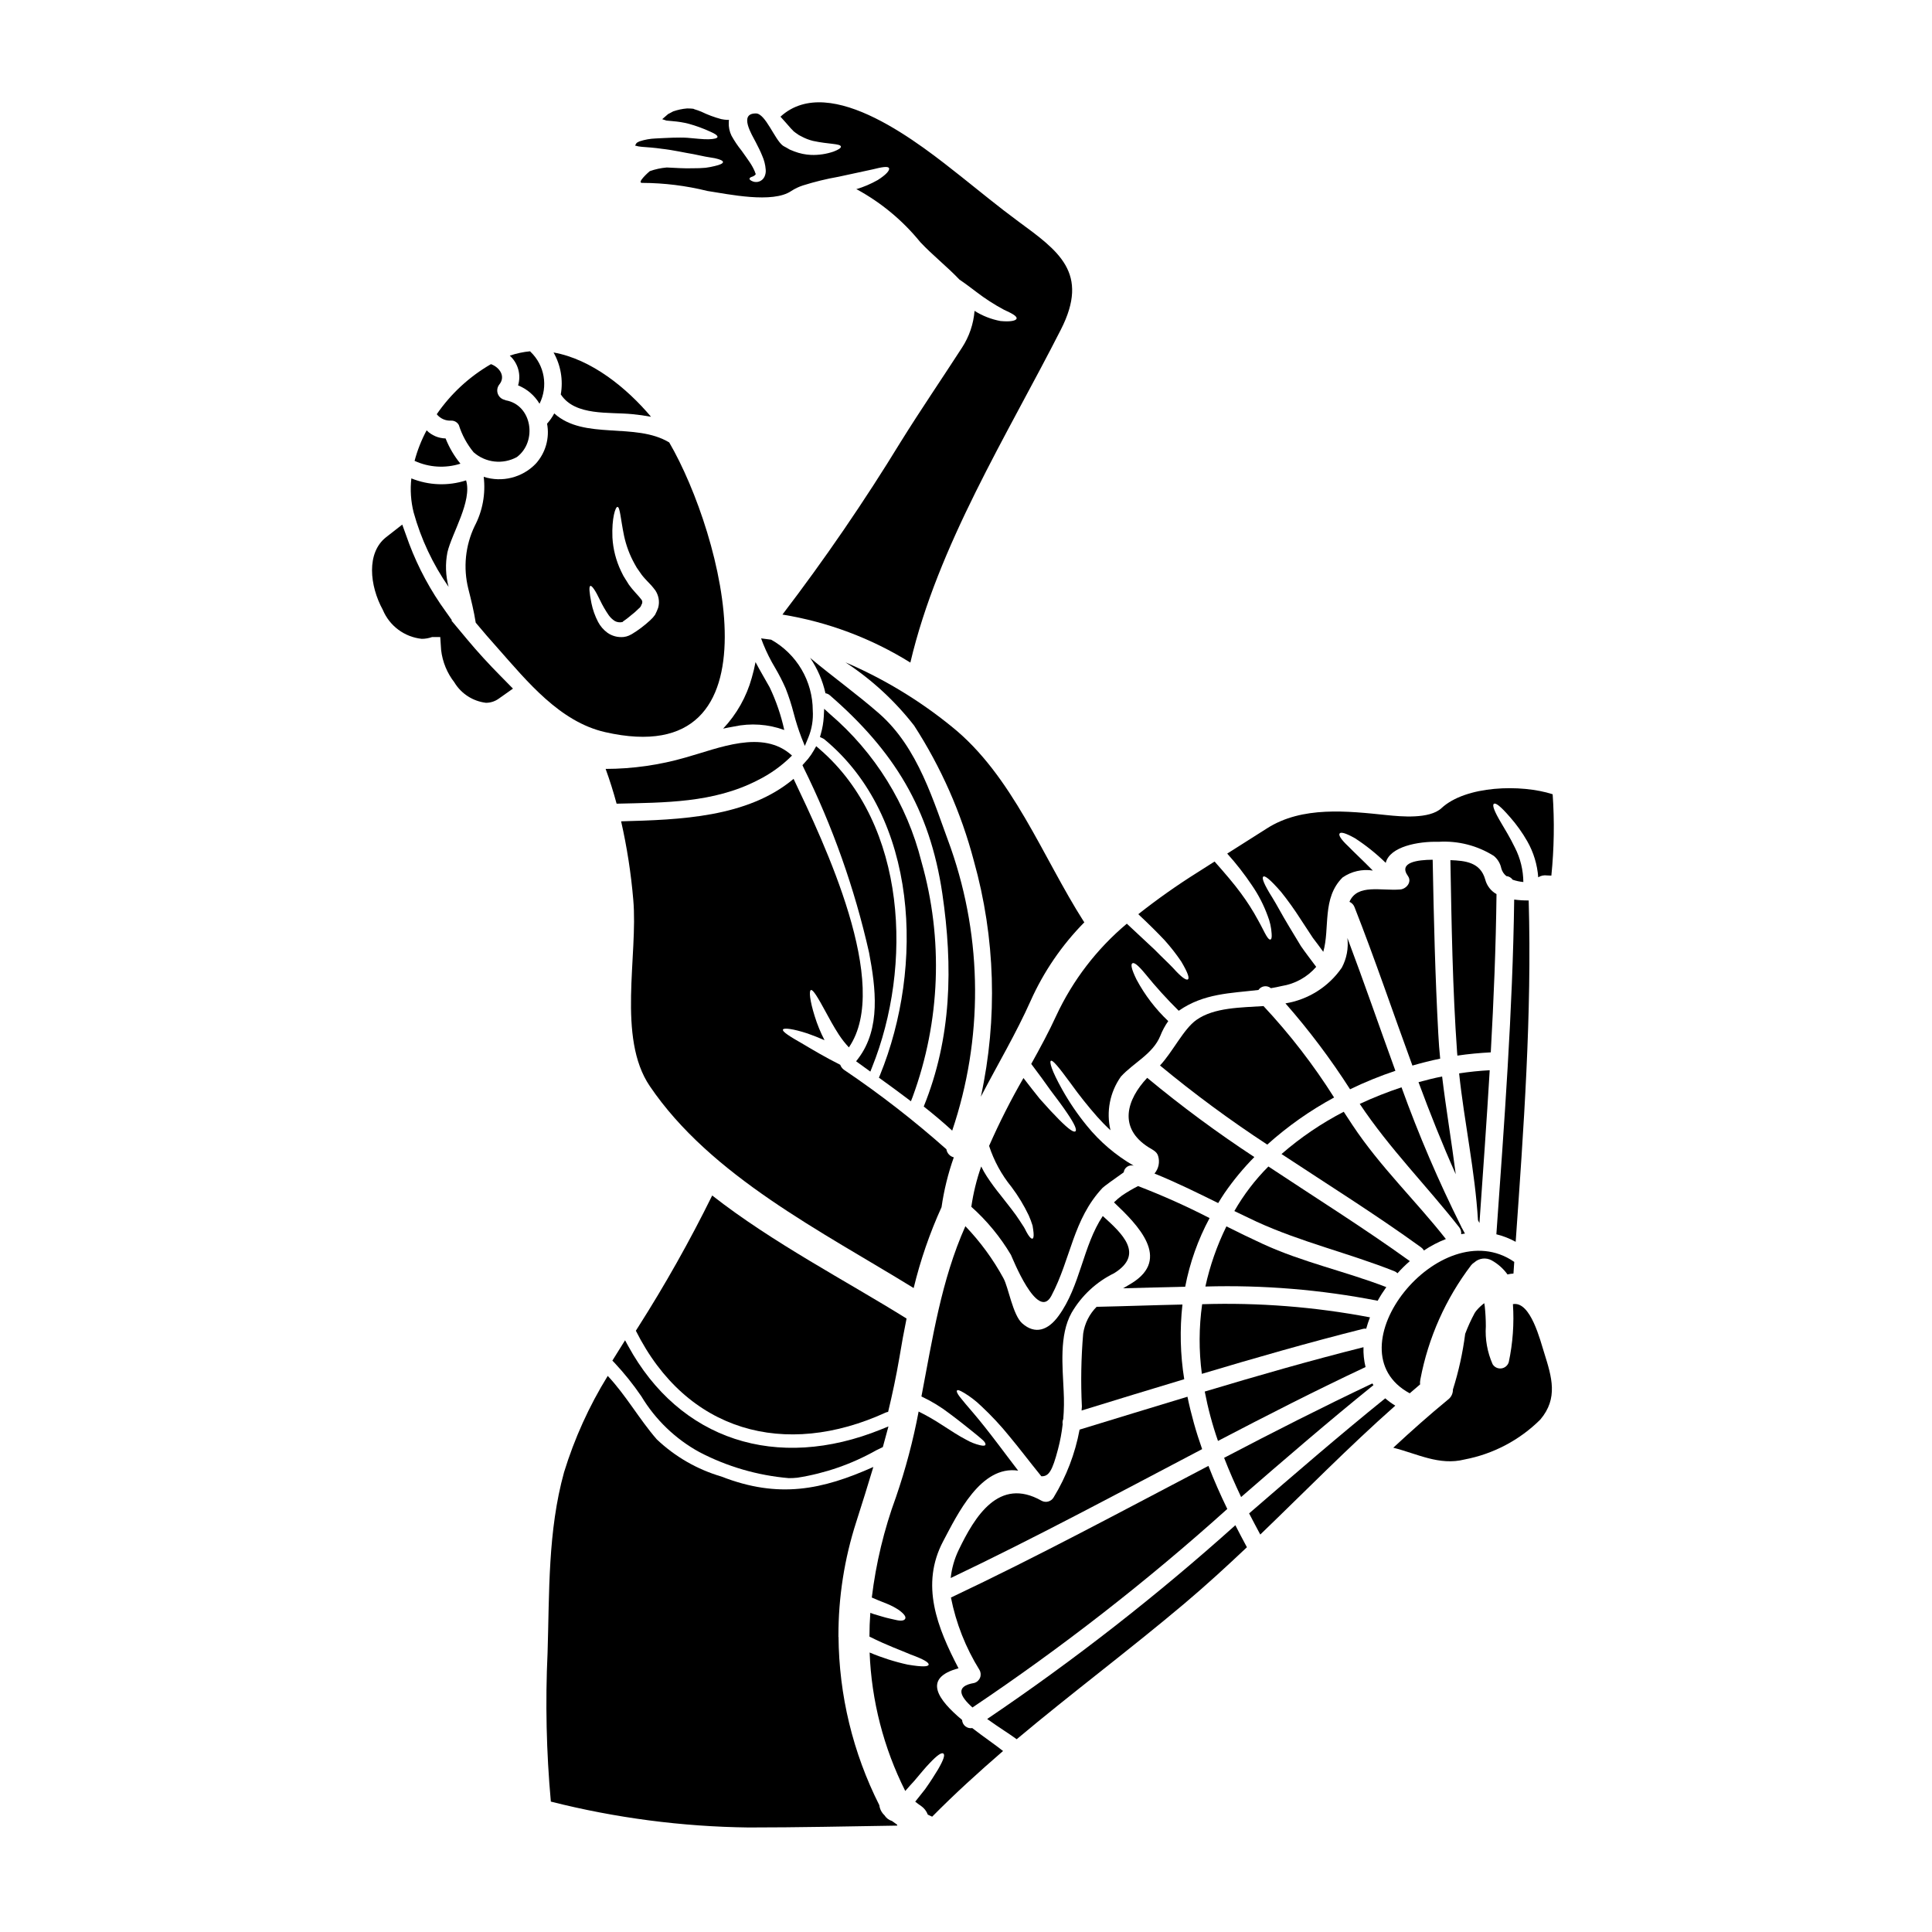
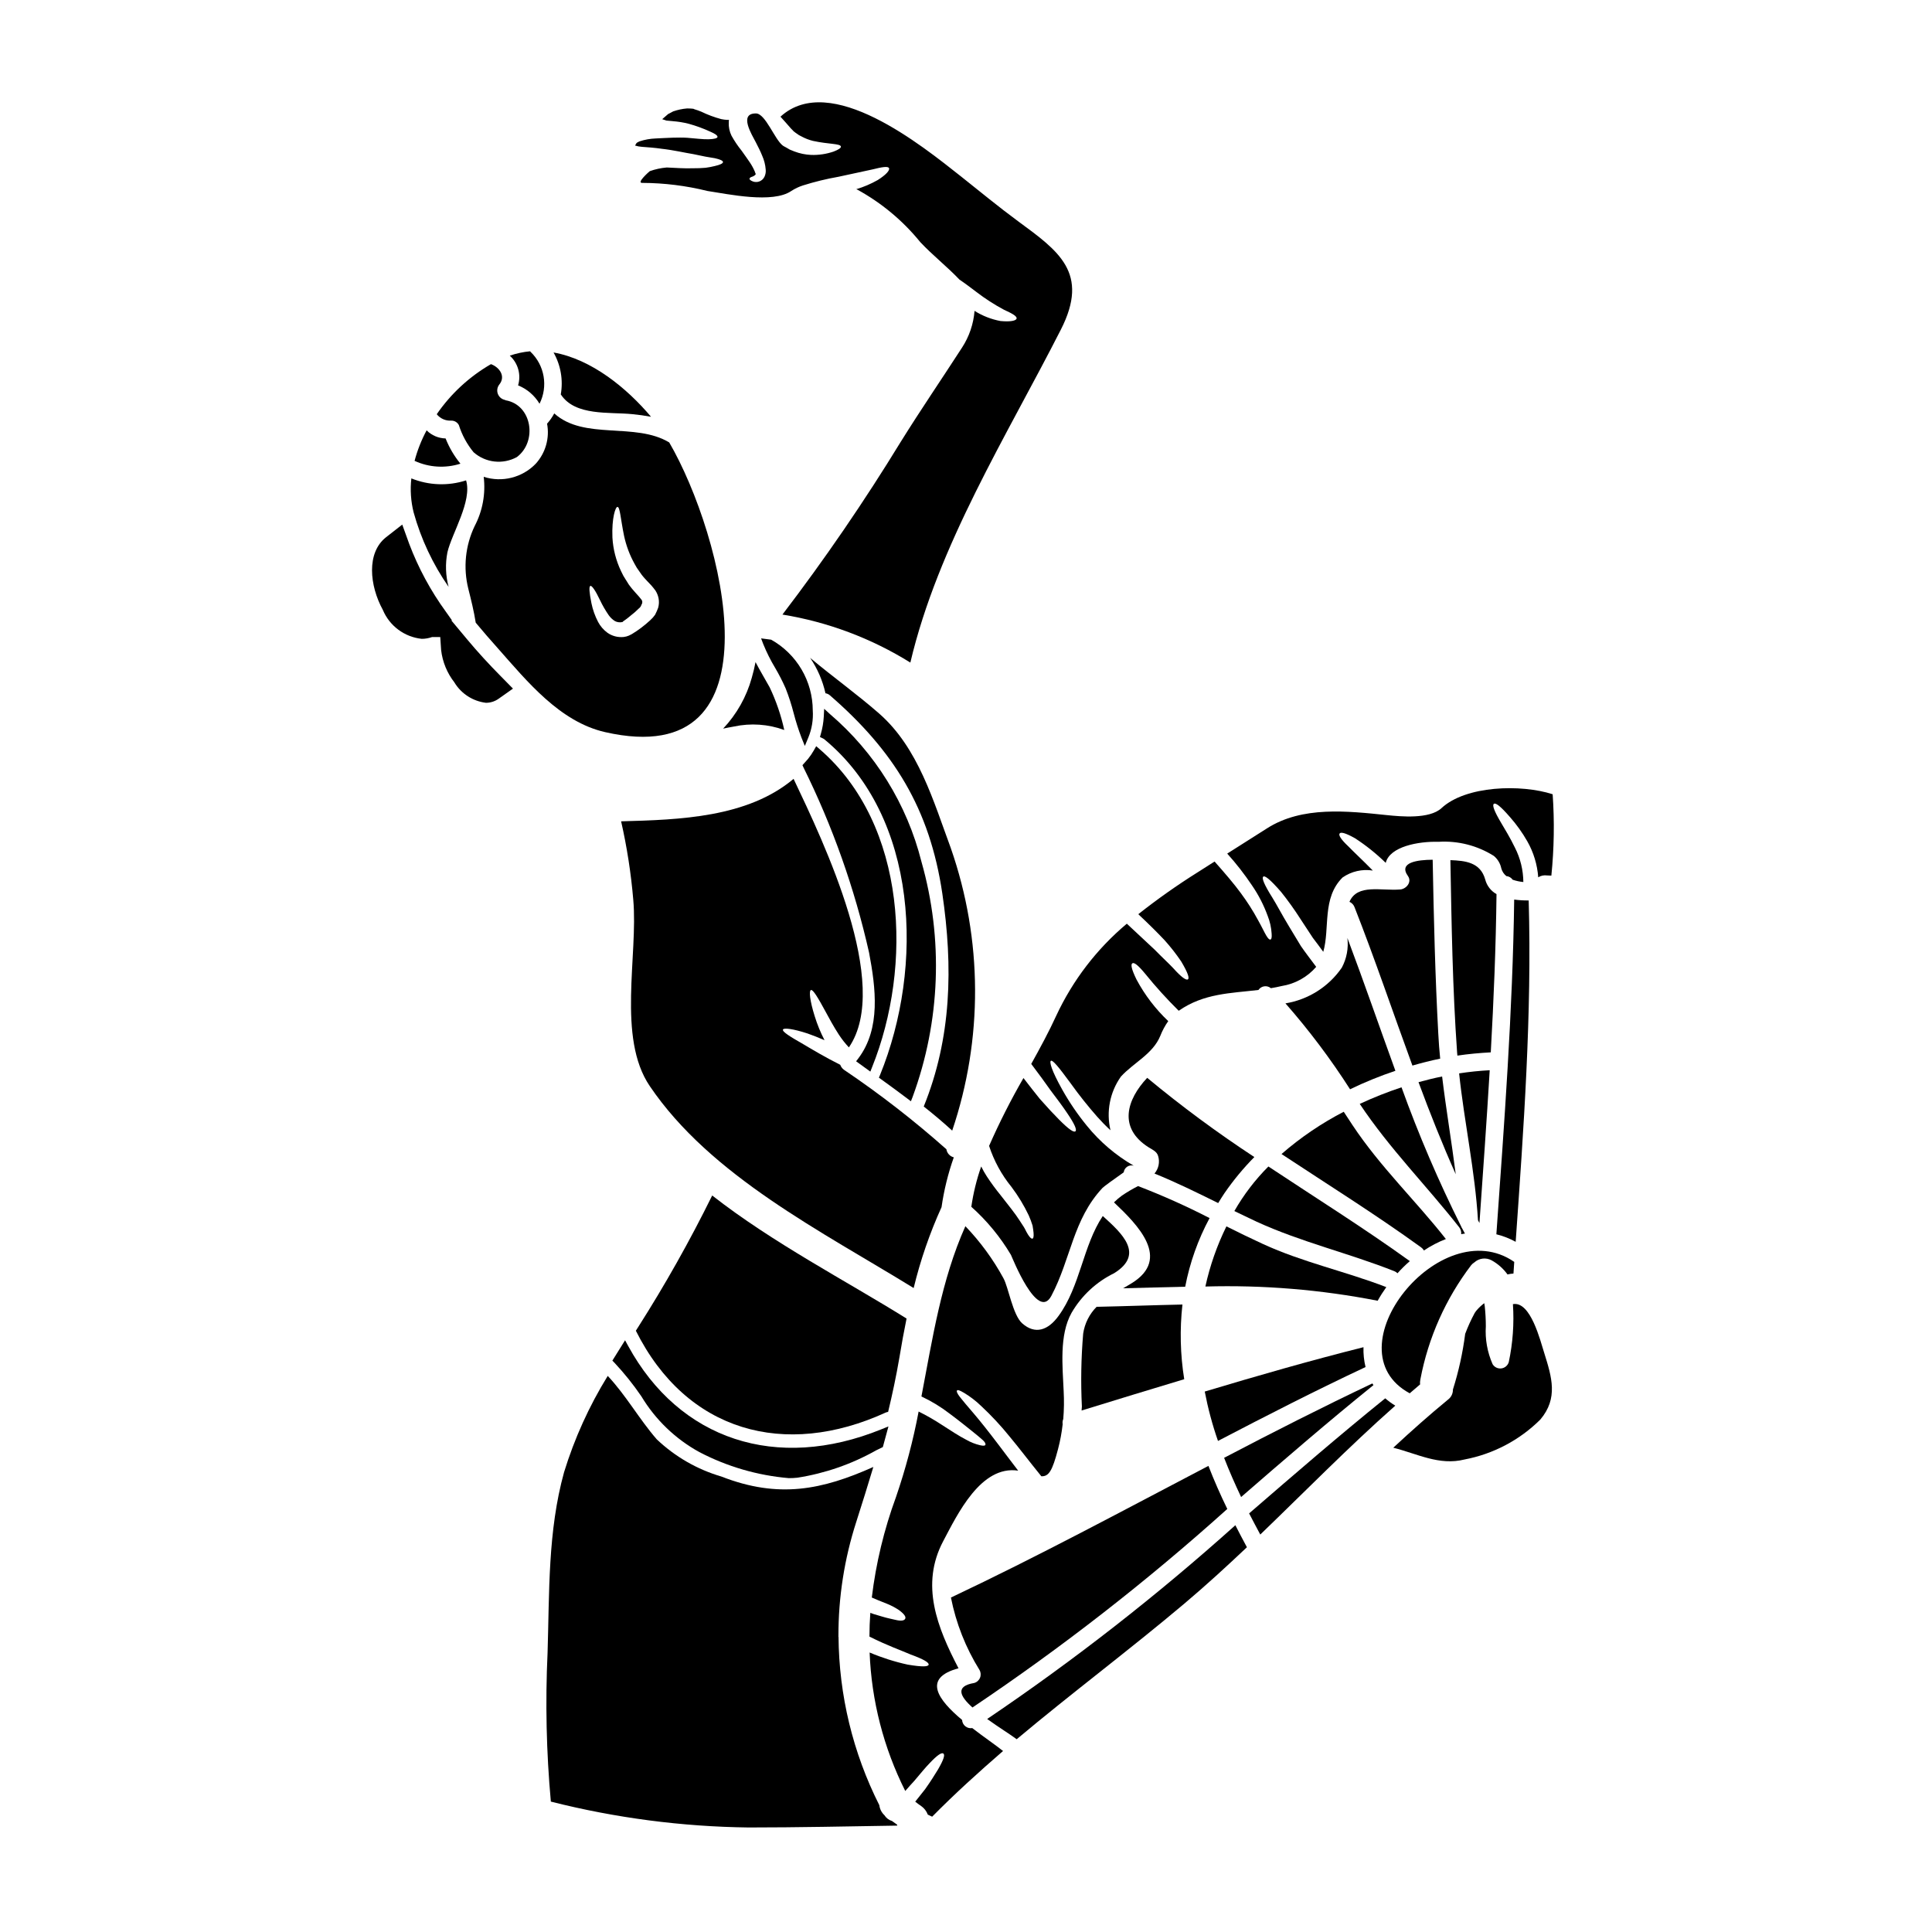
<svg xmlns="http://www.w3.org/2000/svg" fill="#000000" width="800px" height="800px" version="1.1" viewBox="144 144 512 512">
  <g>
    <path d="m434.64 490.29c-1.93 1.93-3.184 4.426-3.586 7.121-0.547 6.426-0.66 12.879-0.344 19.32-0.023 0.367-0.051 0.703-0.078 1.07 9.055-2.797 18.121-5.562 27.199-8.297-1.051-6.547-1.207-13.203-0.473-19.789-7.539 0.156-15.078 0.445-22.562 0.602-0.051 0-0.102-0.027-0.156-0.027z" />
-     <path d="m507.06 493.11c-14.652-2.785-29.57-3.953-44.477-3.481-0.863 6.121-0.891 12.328-0.078 18.453 14.168-4.238 28.398-8.324 42.77-11.934h-0.004c0.258-0.062 0.527-0.07 0.789-0.027 0.281-1.02 0.613-2.027 1-3.012z" />
-     <path d="m423.22 540.83c-0.66 1.117-2.09 1.5-3.223 0.867-11.309-6.414-17.711 4.289-21.934 13.059-1.129 2.34-1.844 4.856-2.121 7.438 22.551-10.734 44.531-22.566 66.637-34.164-1.609-4.535-2.91-9.172-3.891-13.883-9.551 2.879-19.055 5.809-28.582 8.715v-0.004c-1.18 6.363-3.516 12.453-6.887 17.973z" />
    <path d="m507.98 511.07c-0.09-0.156-0.184-0.305-0.289-0.445-13.23 6.273-26.305 12.906-39.289 19.711 1.336 3.453 2.856 6.906 4.504 10.391 11.566-10.023 23.164-20.051 35.074-29.656z" />
    <path d="m466.78 525.86c12.93-6.75 25.914-13.383 39.105-19.578-0.422-1.719-0.605-3.488-0.547-5.262-14.109 3.543-28.113 7.566-42.062 11.754h-0.004c0.848 4.441 2.019 8.816 3.508 13.086z" />
    <path d="m511.39 485.1c-10.785-4.16-22.223-6.598-32.719-11.438-3.246-1.492-6.465-3.062-9.66-4.66-2.496 5.07-4.367 10.422-5.574 15.941 15.312-0.438 30.625 0.828 45.66 3.769 0.695-1.246 1.461-2.453 2.293-3.613z" />
    <path d="m377.22 428.88-0.297 0.719 0.633 0.453c2.293 1.645 4.562 3.316 6.809 5.012l1.035 0.789 0.473-1.203v-0.004c7.34-19.996 8.152-41.805 2.32-62.289-3.828-15.234-12.301-28.902-24.238-39.109l-1.543-1.414-0.102 2.09v0.004c-0.09 1.555-0.355 3.098-0.789 4.598l-0.223 0.789 1.043 0.508c25.184 20.672 26.543 60.453 14.879 89.059z" />
    <path d="m360.3 341.75-0.59 1.051c-0.457 0.805-0.977 1.574-1.555 2.293-0.211 0.254-0.426 0.488-0.637 0.719l-0.863 0.965 0.273 0.582-0.004 0.004c7.723 15.609 13.559 32.086 17.387 49.078 1.773 9.387 3.148 20.074-2.828 28.02l-0.605 0.789 3.773 2.734 0.465-1.18c10.715-26.672 9.355-64.195-13.902-84.27z" />
    <path d="m517.59 513.24c0.918-0.789 1.832-1.574 2.754-2.363h0.004c-0.055-0.465-0.027-0.934 0.078-1.387 2.082-10.977 6.688-21.316 13.453-30.207 0.238-0.285 0.52-0.535 0.836-0.73 1.254-1.141 3.09-1.359 4.578-0.551 1.664 0.918 3.106 2.199 4.215 3.742 0.52-0.129 1.043-0.207 1.574-0.238 0.051-1.02 0.129-2.043 0.207-3.09-19.586-13.547-49.031 23.309-27.699 34.824z" />
    <path d="m448.38 448.04c0.969 0.602 2.223 1.125 2.539 2.328v-0.004c0.492 1.609 0.125 3.359-0.969 4.637 5.758 2.328 11.309 5.078 16.883 7.824 0.523-0.863 1.047-1.699 1.625-2.566 2.363-3.438 5.023-6.66 7.957-9.629-9.848-6.465-19.328-13.473-28.395-20.992-5.426 5.758-7.754 13.262 0.359 18.402z" />
    <path d="m549.12 382.63c-1.285 0.016-2.57-0.066-3.844-0.234-0.395 29.52-2.644 59.34-4.723 88.707v-0.004c1.785 0.438 3.504 1.105 5.117 1.992 2.117-30.125 4.316-60.227 3.449-90.461z" />
    <path d="m519.92 430.79c3.062 8.266 6.297 16.387 9.867 24.402-1.102-8.637-2.566-17.246-3.613-25.91-2.094 0.41-4.156 0.934-6.254 1.508z" />
    <path d="m521.36 475.39c1.82-1.223 3.769-2.242 5.812-3.035-8.117-10.316-17.434-19.16-24.738-30.18-0.789-1.18-1.574-2.363-2.328-3.543v-0.004c-5.922 3.062-11.461 6.824-16.492 11.203 12.379 8.168 24.996 16.047 37 24.738 0.305 0.215 0.559 0.496 0.746 0.82z" />
    <path d="m515.07 379.72c-5.117 0.418-11.332-1.574-13.453 3.269v0.004c0.613 0.262 1.098 0.766 1.336 1.387 5.449 13.844 10.211 28.004 15.352 42.008 2.438-0.707 4.894-1.336 7.356-1.832-0.207-2.172-0.395-4.328-0.496-6.519-0.84-15.395-1.203-30.812-1.492-46.199-4.008 0.027-9.164 0.68-6.547 4.328 1.117 1.594-0.457 3.426-2.055 3.555z" />
-     <path d="m461.05 414.3c-3.379 2.383-6.258 8.453-9.637 12.062v0.004c9.078 7.512 18.566 14.512 28.426 20.965 5.391-4.844 11.336-9.035 17.711-12.484-5.457-8.645-11.719-16.754-18.703-24.223-5.891 0.395-13.086 0.324-17.797 3.676z" />
    <path d="m402.16 590.01c-5.117 0.863-3.742 3.543-0.445 6.492 23.723-15.926 46.289-33.508 67.531-52.613-1.832-3.766-3.508-7.566-5-11.414-22.641 11.855-45.125 23.973-68.238 34.891 1.344 6.797 3.906 13.297 7.566 19.188 0.363 0.633 0.418 1.398 0.141 2.074-0.277 0.68-0.852 1.188-1.555 1.383z" />
    <path d="m417.29 425.95c2.016 2.668 3.715 5 5.117 6.992 1.887 2.484 3.324 4.422 4.371 5.992 2.094 3.062 2.641 4.504 2.223 4.867-0.418 0.367-1.676-0.418-4.328-3.086-1.336-1.34-3.035-3.148-5.117-5.512-1.281-1.574-2.719-3.43-4.328-5.512-3.363 5.824-6.402 11.828-9.109 17.984 1.293 3.965 3.309 7.656 5.945 10.887 1.766 2.348 3.289 4.863 4.555 7.516 0.395 0.883 0.734 1.789 1.02 2.719 0.129 0.812 0.234 1.441 0.266 1.938 0.078 1.023-0.055 1.469-0.316 1.52-0.262 0.051-0.652-0.289-1.152-1.074l-0.004-0.004c-0.309-0.496-0.586-1.012-0.836-1.543-0.34-0.652-0.891-1.363-1.414-2.223-1.098-1.727-2.797-3.848-5.027-6.691-1.309-1.602-2.531-3.269-3.664-5-0.539-0.832-1.027-1.699-1.465-2.594-1.215 3.469-2.09 7.047-2.617 10.684 4.133 3.688 7.672 7.984 10.5 12.746 0.316 0.602 7.043 17.773 10.707 10.863 5.207-9.84 5.703-20.23 13.582-28.633 0.395-0.395 3.113-2.363 5.602-4.109v-0.004c0.07-0.605 0.406-1.148 0.914-1.484 0.512-0.34 1.141-0.438 1.73-0.27-4.738-2.731-8.938-6.305-12.383-10.547-2.481-3.031-4.688-6.269-6.598-9.684-2.852-5.117-3.402-7.305-2.957-7.566 0.445-0.262 1.914 1.441 5.285 6.047 2.191 3.059 4.531 6 7.019 8.82 1.02 1.152 2.195 2.363 3.481 3.543-1.172-4.926-0.16-10.113 2.773-14.238 3.348-3.664 8.453-5.969 10.418-10.758v0.004c0.543-1.395 1.254-2.719 2.117-3.938-3.371-3.191-6.207-6.902-8.398-10.996-1.391-2.824-1.574-4.055-1.102-4.328 0.473-0.277 1.492 0.469 3.406 2.797 2.773 3.422 5.734 6.691 8.871 9.789 6.648-4.633 13.746-4.633 21.125-5.512 0.352-0.527 0.914-0.879 1.543-0.969 0.629-0.09 1.266 0.09 1.754 0.496 0.941-0.156 1.91-0.34 2.879-0.574 3.547-0.566 6.781-2.363 9.133-5.078-1.465-1.969-2.879-3.797-4.059-5.512-1.18-1.969-2.246-3.715-3.191-5.285-1.887-3.117-3.191-5.656-4.328-7.477-2.277-3.609-2.883-5.258-2.461-5.625s1.777 0.652 4.723 4.031c1.832 2.289 3.539 4.672 5.117 7.141 0.996 1.52 2.094 3.195 3.32 5.055 0.867 1.148 1.805 2.363 2.754 3.688 1.805-6.332-0.395-14.238 5.117-19.707h0.004c2.332-1.621 5.203-2.277 8.008-1.832-2.856-2.906-5.027-4.891-6.438-6.359-2.066-1.938-2.668-3.008-2.363-3.453 0.309-0.445 1.465-0.211 4.082 1.254 2.922 1.898 5.648 4.082 8.141 6.519 1.074-4.328 8.66-5.734 13.977-5.578 5.168-0.324 10.305 0.984 14.684 3.742 1.012 0.844 1.707 2.008 1.969 3.301 0.219 0.805 0.688 1.52 1.34 2.039 0.672 0.059 1.285 0.414 1.672 0.969 0.914 0.312 1.863 0.516 2.828 0.605-0.027-3.168-0.789-6.289-2.227-9.109-1.336-2.754-2.644-4.844-3.613-6.496-1.969-3.297-2.434-4.789-1.969-5.117s1.699 0.547 4.238 3.481h0.004c1.75 1.984 3.297 4.141 4.609 6.441 1.668 2.926 2.66 6.191 2.902 9.551 0.691-0.438 1.52-0.613 2.332-0.496 0.395 0.023 0.758 0.023 1.148 0.051 0.73-7.164 0.844-14.383 0.344-21.566-8.402-2.719-23.035-2.301-29.473 3.691-3.195 2.934-10.707 2.223-14.477 1.836-10.391-1.074-22.402-2.461-31.746 3.508-3.508 2.25-7.043 4.477-10.547 6.691l-0.004-0.004c2.387 2.652 4.582 5.469 6.566 8.43 1.723 2.508 3.121 5.227 4.16 8.086 0.602 1.508 0.953 3.102 1.047 4.723 0.078 1.02-0.051 1.492-0.34 1.543s-0.629-0.289-1.125-1.125c-0.496-0.84-1.098-2.168-2.144-4.031-1.344-2.488-2.867-4.875-4.555-7.144-1.777-2.438-4.133-5.184-6.957-8.375-1.547 0.969-3.09 1.969-4.609 2.934h-0.004c-5.394 3.391-10.605 7.07-15.605 11.023 2.773 2.594 5.082 4.894 6.938 6.859 1.605 1.781 3.086 3.668 4.426 5.652 1.859 3.117 2.223 4.477 1.777 4.762-0.445 0.289-1.676-0.496-3.938-3.035-1.18-1.254-2.856-2.773-4.867-4.84l-7.371-6.883c-7.949 6.668-14.336 14.996-18.715 24.402-1.938 4.231-4.227 8.465-6.621 12.766z" />
    <path d="m443.93 484.05c-0.754 0.473-1.543 0.918-2.301 1.363 5.473-0.129 10.969-0.316 16.465-0.418h-0.004c1.219-6.356 3.394-12.492 6.461-18.191-6.16-3.168-12.488-6-18.953-8.48-1.473 0.746-2.898 1.586-4.266 2.512-0.754 0.547-1.461 1.148-2.117 1.805 6.312 5.969 15.211 14.922 4.715 21.41z" />
    <path d="m499.58 400.46c-3.484 5.043-8.871 8.453-14.922 9.445 6.273 7.144 11.996 14.758 17.121 22.766 3.894-1.887 7.91-3.523 12.016-4.898-4.266-11.727-8.324-23.531-12.723-35.203 0.328 2.723-0.191 5.477-1.492 7.891z" />
    <path d="m540.59 380.95c-1.477-0.824-2.555-2.211-2.984-3.848-1.281-4.633-5.336-5-9.238-5.156 0.312 16.988 0.574 34 1.777 50.938l0.078 0.863c2.984-0.445 5.902-0.703 8.848-0.863 0.785-14.004 1.359-28.004 1.52-41.934z" />
    <path d="m471.12 464.94c1.969 0.941 3.938 1.91 5.902 2.824 11.809 5.414 24.402 8.324 36.488 13.113v0.004c0.316 0.121 0.605 0.305 0.84 0.547 1.02-1.141 2.109-2.219 3.269-3.219-12.203-8.793-24.969-16.773-37.484-25.078h0.004c-3.516 3.519-6.551 7.492-9.02 11.809z" />
    <path d="m531.23 471.07c0.312-0.078 0.652-0.105 0.992-0.156-0.234-0.422-0.445-0.867-0.68-1.281l-0.004-0.004c-0.137-0.203-0.25-0.422-0.336-0.652-5.981-11.957-11.25-24.254-15.785-36.828-3.773 1.25-7.469 2.719-11.07 4.394 7.902 11.859 17.641 21.598 26.371 32.719v0.004c0.395 0.512 0.578 1.16 0.512 1.805z" />
    <path d="m536.07 468.11c0.941-13.426 1.91-26.957 2.719-40.488-2.715 0.141-5.422 0.422-8.109 0.836 1.387 13.035 4.215 25.887 5 38.922 0.113 0.238 0.262 0.496 0.391 0.73z" />
    <path d="m348.35 313.52-2.652-0.344 0.57 1.508c0.887 2.18 1.938 4.285 3.148 6.301 1.035 1.758 1.969 3.578 2.789 5.445 0.844 2.148 1.555 4.344 2.129 6.578 0.566 2.184 1.254 4.336 2.055 6.445l0.898 2.234 0.926-2.223c0.938-2.273 1.34-4.734 1.18-7.188-0.012-3.828-1.039-7.582-2.981-10.875-1.941-3.297-4.723-6.019-8.062-7.883z" />
    <path d="m343.23 323.61c-1.395 5.043-4 9.672-7.59 13.48 0.941-0.184 1.887-0.395 2.856-0.551 4.445-0.961 9.07-0.641 13.344 0.918-0.855-3.906-2.152-7.699-3.871-11.309-1.254-2.273-2.59-4.449-3.742-6.691-0.262 1.402-0.605 2.789-0.996 4.152z" />
    <path d="m321.35 261.25c-9.027-5.445-22.562-0.523-30.469-7.695-0.508 0.961-1.133 1.859-1.855 2.672-0.016 0.016-0.031 0.023-0.051 0.023 0.727 3.828-0.387 7.777-3.012 10.656-3.562 3.68-8.902 5.019-13.777 3.457 0.543 4.496-0.293 9.051-2.402 13.059-2.473 5.168-3.066 11.035-1.68 16.594 0.758 3.012 1.492 5.973 1.969 9.004 1.91 2.301 3.871 4.555 5.902 6.832 7.723 8.715 16.359 19.422 28.375 22.168 47.73 10.867 31.188-52.426 17-76.77zm-18.844 47.586c-0.824-1.582-1.426-3.273-1.781-5.023-0.551-2.801-0.68-4.328-0.289-4.531 0.395-0.199 1.387 1.254 2.562 3.742l0.004 0.004c0.664 1.402 1.445 2.754 2.328 4.031 0.445 0.617 1.004 1.145 1.652 1.547 0.578 0.297 1.242 0.387 1.883 0.258l0.289-0.027c-0.078-0.102-0.289-0.051-0.262-0.023l0.418-0.266c0.262-0.156 0.629-0.469 0.941-0.68 0.656-0.523 1.34-1.07 2.016-1.648l0.945-0.891c0.078-0.078 0.18-0.156 0.262-0.234 0.078 0 0.316-0.418 0.344-0.418 0.102-0.289 0.262-0.551 0.367-0.812-0.027-0.184 0.105-0.367 0-0.473 0.129-0.395-1.469-1.887-2.695-3.379-0.289-0.395-0.496-0.602-0.867-1.125l-0.73-1.18-0.008 0.004c-0.504-0.746-0.941-1.539-1.305-2.363-1.332-2.789-2.106-5.812-2.281-8.898-0.207-5.211 0.812-8.145 1.336-8.117 0.68 0 0.816 3.148 1.754 7.695 0.562 2.602 1.504 5.109 2.801 7.434 0.344 0.672 0.746 1.312 1.203 1.91l0.68 0.969c0.133 0.207 0.523 0.629 0.789 0.945 0.547 0.625 1.047 1.098 1.75 1.859 0.344 0.395 0.707 0.84 1.074 1.336v-0.004c0.41 0.629 0.691 1.332 0.84 2.066 0.16 0.836 0.125 1.695-0.105 2.516-0.234 0.633-0.508 1.254-0.812 1.855-0.367 0.473-0.316 0.418-0.602 0.758l-0.758 0.758-1.203 1.047c-0.754 0.625-1.543 1.227-2.363 1.777-0.445 0.262-0.789 0.523-1.281 0.812l-0.73 0.367-0.004 0.004c-0.449 0.195-0.926 0.32-1.414 0.367h0.215l-0.316 0.027c0.027 0 0.078-0.027 0.105-0.027h0.004c-1.52 0.156-3.047-0.242-4.293-1.125-1.023-0.75-1.863-1.723-2.461-2.844z" />
    <path d="m267.84 313.49-4.188-5.016 0.09-0.129-1.574-2.223c-4.027-5.535-7.297-11.582-9.719-17.984l-1.848-5.117-4.277 3.34c-5.254 4.109-4.41 12.82-0.859 19.285v0.004c1.781 4.238 5.731 7.168 10.301 7.648 0.941 0 1.871-0.164 2.758-0.48h2.148l0.23 3.449c0.363 3.141 1.59 6.121 3.543 8.609v0.02c1.816 2.969 4.891 4.941 8.344 5.356 1.211-0.004 2.387-0.383 3.367-1.09l3.785-2.672-3.25-3.305c-3.238-3.266-6.215-6.535-8.852-9.695z" />
    <path d="m262.88 299.52c-0.793-2.981-0.902-6.106-0.312-9.137 1.148-5 6.621-13.582 4.949-19.082l-0.004 0.004c-4.746 1.531-9.879 1.344-14.5-0.527-0.34 3.016-0.137 6.066 0.602 9.008 1.953 7.055 5.086 13.727 9.266 19.734z" />
    <path d="m398.96 599.8c-6.297-5.285-10.656-11.07-0.945-13.688-5.602-10.758-10.207-22.117-4.031-33.738 3.742-7.043 9.945-20.129 19.84-18.637-1.938-2.512-3.641-4.816-5.156-6.805-2.723-3.586-4.894-6.332-6.625-8.348-1.727-2.016-2.934-3.43-3.664-4.371-0.73-0.945-0.941-1.52-0.758-1.727 0.18-0.207 0.707-0.051 1.754 0.574v-0.008c1.699 1.012 3.269 2.215 4.684 3.59 2.68 2.5 5.18 5.184 7.481 8.035 2.434 2.906 5.156 6.519 8.426 10.547 1.988 0.078 2.906-1.414 4.426-7.199 0.57-2.164 0.98-4.367 1.227-6.59-0.078-0.469-0.023-0.953 0.16-1.391 0.203-2.445 0.238-4.906 0.105-7.356-0.266-6.41-1.23-14.867 2.094-20.781 2.637-4.539 6.562-8.191 11.281-10.496 8.141-5.055 2.094-10.547-3.012-15.156-5.285 7.93-5.938 18.586-11.727 26.488-2.754 3.793-6.176 5-9.609 1.969-2.512-2.199-3.688-9.66-4.973-11.938h0.004c-2.738-5.035-6.137-9.684-10.105-13.82-6.402 14.34-8.707 29.812-11.648 45.121 2.652 1.242 5.16 2.769 7.477 4.555 2.539 1.887 4.398 3.402 5.809 4.527 1.414 1.125 2.383 1.941 2.984 2.488 0.602 0.547 0.789 0.996 0.68 1.254-0.105 0.262-0.551 0.293-1.387 0.105h0.004c-1.336-0.312-2.617-0.824-3.797-1.516-1.672-0.863-3.766-2.195-6.332-3.871l-0.004-0.004c-1.984-1.305-4.047-2.488-6.176-3.543-1.449 7.68-3.453 15.246-5.992 22.641-3.164 8.605-5.316 17.547-6.418 26.648l1.781 0.758c0.812 0.34 1.574 0.625 2.223 0.891h0.004c1.129 0.453 2.207 1.023 3.219 1.699 1.543 1.152 1.887 1.859 1.594 2.332-0.293 0.473-1.121 0.602-2.695 0.207-0.812-0.207-1.938-0.395-3.293-0.812l-2.387-0.707c-0.262-0.078-0.547-0.207-0.836-0.312-0.156 2.094-0.234 4.211-0.234 6.297 4.789 2.41 8.504 3.691 10.965 4.766 3.508 1.277 4.816 2.117 4.723 2.668-0.094 0.551-1.621 0.652-5.512 0l0.004 0.004c-3.469-0.758-6.863-1.836-10.133-3.219 0.488 12.766 3.711 25.281 9.445 36.695 0.863-0.992 1.648-1.883 2.41-2.695 1.648-1.969 2.957-3.543 4.031-4.656 2.117-2.25 3.219-2.906 3.664-2.566 0.445 0.34 0.129 1.543-1.441 4.238-0.812 1.336-1.887 3.062-3.406 5.211-0.789 0.992-1.645 2.094-2.617 3.297 0.523 0.395 1.047 0.836 1.598 1.18l0.004 0.004c0.789 0.559 1.391 1.344 1.727 2.25 0.078 0.059 0.168 0.102 0.262 0.129 0.293 0.156 0.602 0.289 0.895 0.418 6.019-6.098 12.328-11.809 18.789-17.406-1.969-1.574-5.117-3.715-8.164-6.074v0.004c-0.652 0.109-1.316-0.062-1.832-0.477-0.516-0.41-0.828-1.023-0.859-1.684z" />
    <path d="m511.1 514.57c-12.254 9.895-24.137 20.18-36.07 30.496 0.969 1.859 1.938 3.715 2.957 5.602 11.883-11.438 23.426-23.223 35.781-34.16-0.945-0.566-1.836-1.215-2.668-1.938z" />
    <path d="m544.94 489.61c0.344 5.144-0.023 10.309-1.098 15.352-0.262 0.902-1.035 1.562-1.965 1.68-0.934 0.121-1.848-0.324-2.328-1.129-1.395-3.164-2.008-6.617-1.789-10.066 0-1.758-0.098-3.512-0.285-5.262-0.027-0.281-0.07-0.559-0.133-0.832-0.715 0.539-1.375 1.152-1.965 1.828-0.211 0.25-0.402 0.516-0.578 0.789-0.961 1.777-1.801 3.617-2.512 5.508-0.641 5.008-1.73 9.949-3.25 14.762 0.023 1.062-0.473 2.07-1.332 2.695-4.973 4.086-9.762 8.352-14.473 12.723 6.297 1.574 12.172 4.816 18.895 3.117h-0.004c7.598-1.441 14.59-5.125 20.074-10.578 4.789-5.652 3.035-11.258 1.047-17.617-1.055-3.281-3.617-13.832-8.305-12.969z" />
    <path d="m405.61 599.55c3.008 2.172 6.227 4.16 7.824 5.363 14.562-12.223 29.816-23.617 44.367-35.883 5.707-4.816 11.23-9.867 16.645-14.996-1.047-1.941-2.066-3.879-3.062-5.836l0.004-0.004c-20.727 18.602-42.703 35.758-65.777 51.355z" />
    <path d="m266.02 266.88c-1.648-2.012-2.977-4.269-3.934-6.691-1.891-0.035-3.695-0.805-5.027-2.144-1.375 2.562-2.445 5.277-3.191 8.086 3.816 1.758 8.148 2.023 12.152 0.75z" />
    <path d="m380.38 626.58c-0.828-0.246-1.535-0.789-1.988-1.52-0.754-0.699-1.238-1.645-1.363-2.668-7-13.871-10.699-29.168-10.812-44.703-0.023-0.027-0.051-0.027-0.078-0.055l0.055-0.078v-0.004c-0.02-10.262 1.574-20.461 4.723-30.227 1.574-4.926 3.086-9.738 4.527-14.562-13.504 6.023-25.02 8.48-40.258 2.539-6.418-1.879-12.297-5.262-17.145-9.871-4.656-5.363-8.141-11.648-12.988-16.805v0.004c-4.926 7.981-8.812 16.555-11.57 25.516-4.328 15.652-3.871 31.75-4.371 47.824-0.613 13.16-0.324 26.352 0.867 39.473 17.137 4.34 34.723 6.641 52.398 6.859 13.141 0 26.281-0.289 39.418-0.496-0.023-0.078-0.051-0.184-0.074-0.266-0.48-0.332-0.898-0.645-1.34-0.961z" />
-     <path d="m396.19 336.54c-8.547-6.945-18.016-12.672-28.137-17.012 6.945 4.543 13.094 10.203 18.191 16.75 7.141 11.043 12.484 23.145 15.836 35.859 5.711 20.371 6.348 41.828 1.855 62.504 4.426-8.504 9.371-16.832 13.195-25.414v-0.004c3.465-7.731 8.285-14.777 14.234-20.809-0.051-0.086-0.109-0.164-0.18-0.234-10.891-17.062-18.844-38.684-34.996-51.641z" />
    <path d="m396 368.83c-4.633-12.523-8.637-26.641-19.027-35.746-5.902-5.156-12.277-9.711-18.27-14.738v0.004c1.93 2.836 3.305 6.019 4.055 9.371 0.438 0.066 0.848 0.258 1.18 0.551 16.883 14.656 26.461 29.996 29.789 52.535 2.852 19.395 2.461 38.215-4.926 56.43 2.594 2.043 5.117 4.164 7.543 6.387 8.199-24.277 8.078-50.594-0.344-74.793z" />
    <path d="m313.93 513.98c3.731 6.231 9.051 11.352 15.418 14.844 7.363 3.844 15.418 6.188 23.695 6.898 0.754 0.004 1.508-0.035 2.258-0.113 7.332-1.145 14.398-3.594 20.859-7.238l1.797-0.875 0.121-0.426c0.16-0.574 0.316-1.18 0.473-1.746l0.898-3.305-1.852 0.75c-27.801 11.289-53.531 2.82-67.137-22.098l-0.809-1.484-3.367 5.391 0.543 0.551 0.004 0.004c2.586 2.766 4.961 5.723 7.098 8.848z" />
    <path d="m393.52 463.9c0.645-4.492 1.73-8.914 3.246-13.191-1.027-0.254-1.801-1.102-1.965-2.144-8.578-7.621-17.652-14.66-27.16-21.074-0.445-0.332-0.781-0.785-0.969-1.309-3.977-1.992-7.301-3.981-9.812-5.473-3.457-1.969-5.606-3.297-5.367-3.871 0.211-0.5 2.695-0.207 6.519 1.047 1.363 0.469 2.906 1.098 4.504 1.777l-0.004 0.004c-1.062-2.047-1.938-4.184-2.617-6.391-1.281-4.082-1.543-6.691-0.996-6.906s1.914 2.094 3.871 5.703c0.973 1.805 2.121 3.938 3.543 6.129 0.785 1.195 1.672 2.324 2.648 3.371 11.414-16.645-6.648-54.316-14.656-71.168-12.227 10.285-30.234 10.836-45.699 11.254h-0.004c1.551 6.848 2.629 13.789 3.219 20.785 1.309 14.738-4.328 36.543 4.367 49.371 16.137 23.844 45.598 38.531 69.938 53.531l0.004-0.004c1.781-7.363 4.254-14.543 7.391-21.441z" />
    <path d="m263.59 255.47c0.84-0.02 1.617 0.438 2.012 1.18 0.832 2.629 2.156 5.07 3.902 7.199 3.172 2.801 7.754 3.312 11.465 1.285 5.512-4.137 4.031-13.848-2.961-15.051v-0.004c-0.078-0.027-0.156-0.066-0.23-0.105-0.855-0.188-1.555-0.801-1.852-1.621-0.297-0.824-0.152-1.742 0.383-2.434 1.777-2.172 0.078-4.582-2.195-5.418-5.719 3.297-10.629 7.832-14.371 13.273 0.93 1.156 2.363 1.789 3.848 1.695z" />
-     <path d="m304.5 347.77c1.102 3.035 2.07 6.106 2.906 9.215 12.75-0.316 25.586-0.156 37.328-6.18v-0.004c3.394-1.668 6.488-3.887 9.156-6.566-7.723-7.117-19.555-1.883-28.164 0.5h0.004c-6.902 2-14.047 3.019-21.23 3.035z" />
    <path d="m292.61 248.54 0.055 0.051c3.793 5.707 12.824 4.555 18.816 5.156 1.699 0.156 3.402 0.395 5.051 0.703-6.465-7.668-15.809-15.262-25.832-17.039v0.004c1.906 3.375 2.582 7.309 1.91 11.125z" />
    <path d="m384.25 493.43c-16.02-9.996-35.426-20.023-51.512-32.613-5.918 12.008-12.488 23.68-19.68 34.969l-0.551 0.867c13.43 26.828 39.496 33.922 66.25 21.672h0.004c0.191-0.078 0.395-0.129 0.602-0.16 1.125-4.684 2.144-9.445 2.984-14.371 0.566-3.477 1.203-6.934 1.902-10.363z" />
    <path d="m281.3 246.13c2.375 0.957 4.367 2.668 5.68 4.867 2.309-4.602 1.352-10.176-2.363-13.742-0.051-0.051-0.078-0.102-0.129-0.156v-0.004c-1.836 0.172-3.648 0.559-5.391 1.156 2.191 1.98 3.051 5.047 2.203 7.879z" />
    <path d="m319.21 183.41c3.348 0.367 6.227 1.074 8.559 1.441 1.18 0.262 2.227 0.473 3.148 0.652 0.922 0.18 1.832 0.289 2.512 0.422 1.391 0.312 2.172 0.652 2.172 1.02 0 0.367-0.754 0.73-2.144 1.047-0.82 0.207-1.652 0.367-2.488 0.473-1.02 0.102-2.172 0.129-3.481 0.129-2.07 0.078-4.398-0.105-6.805-0.207-1.527 0.133-3.031 0.457-4.477 0.969 0-0.027-3.742 3.219-1.969 3.113h0.004c5.812 0.023 11.602 0.746 17.246 2.144 5.445 0.816 17.32 3.406 22.25-0.023 0.945-0.609 1.965-1.094 3.035-1.441 3.086-0.973 6.234-1.742 9.422-2.301 3.543-0.758 6.754-1.441 9.113-1.969 2.383-0.602 4.031-0.891 4.289-0.316 0.262 0.574-0.812 1.777-2.984 3.148-1.805 1.023-3.719 1.84-5.707 2.434l0.234 0.078h0.004c6.438 3.519 12.129 8.258 16.75 13.953 3.269 3.481 7.086 6.465 10.367 9.918 1.438 0.969 2.93 2.094 4.477 3.269v0.004c2.309 1.77 4.762 3.352 7.328 4.723 2.016 0.918 3.402 1.648 3.348 2.277-0.051 0.629-1.621 0.969-4.266 0.707v0.004c-2.445-0.453-4.781-1.367-6.883-2.695-0.273 3.457-1.406 6.797-3.297 9.707-5.391 8.348-10.965 16.488-16.227 24.941l-0.004 0.004c-9.664 15.809-20.137 31.105-31.383 45.832 12.031 1.961 23.551 6.285 33.898 12.723 7.328-31.121 25.543-60.047 39.887-88.238 7.672-15.051-0.602-20.832-11.359-28.734-5.156-3.793-10.078-7.871-15.074-11.832-10.312-8.141-34.637-27.945-47.875-15.863 0.992 1.074 1.91 2.148 2.719 3.066l0.656 0.676 0.074 0.105 0.004 0.004c0.027 0.016 0.055 0.031 0.078 0.051l0.445 0.344c0.316 0.207 0.602 0.418 0.895 0.625l0.703 0.367c0.957 0.523 1.98 0.922 3.039 1.18 4.16 0.914 7.301 0.68 7.406 1.516 0.051 0.344-0.629 0.816-1.941 1.312h0.004c-1.918 0.656-3.941 0.961-5.969 0.891-1.516-0.07-3.008-0.379-4.422-0.918-0.395-0.156-0.812-0.34-1.227-0.496l-0.945-0.551-0.496-0.262-0.129-0.078h-0.004c-0.074-0.035-0.141-0.082-0.207-0.129l-0.078-0.055c-2.148-1.621-4.582-8.477-7.086-8.504-4.684-0.051-1.047 5.707-0.078 7.594 0.602 1.18 1.258 2.434 1.727 3.637v-0.004c0.508 1.145 0.82 2.367 0.918 3.613 0.074 0.676-0.043 1.355-0.34 1.969-0.301 0.609-0.836 1.066-1.488 1.266-0.648 0.195-1.352 0.117-1.938-0.219-0.344-0.18-0.523-0.367-0.523-0.547s0.207-0.367 0.574-0.5c0.391-0.102 0.742-0.309 1.02-0.602 0.129-0.289-0.051-0.23-0.234-0.914h-0.004c-0.359-0.828-0.797-1.617-1.305-2.363-0.602-0.918-1.336-1.887-2.172-3.09h-0.004c-0.992-1.23-1.875-2.551-2.644-3.934-0.535-1.09-0.789-2.297-0.73-3.508-0.004-0.184 0.004-0.367 0.027-0.547l0.023-0.156c-0.129 0-0.262 0.023-0.418 0.023-0.543-0.031-1.086-0.102-1.621-0.211-1.82-0.488-3.594-1.145-5.289-1.969-0.605-0.254-1.227-0.473-1.859-0.656-0.129-0.23-1.832-0.18-1.91-0.207h0.004c-1.262 0.105-2.5 0.367-3.695 0.785l-1.02 0.547-0.184 0.078-0.051 0.027c-0.078 0.051-0.234 0.184-0.234 0.184-0.496 0.418-0.941 0.836-1.414 1.227 0.395 0.129 0.758 0.266 1.125 0.367l1.699 0.156v0.004c1.414 0.109 2.816 0.336 4.188 0.684 1.965 0.543 3.879 1.242 5.731 2.094 1.23 0.523 1.941 1.02 1.914 1.387s-0.867 0.578-2.332 0.629c-1.465 0.051-3.586-0.234-5.707-0.395-1.047-0.078-2.695-0.051-3.844-0.023-1.492 0.078-3.012 0.102-4.531 0.207-1.441 0.055-2.867 0.309-4.238 0.762-0.223 0.09-0.434 0.203-0.629 0.336v-0.062c-0.016 0-0.027 0.012-0.023 0.027-0.113 0.117-0.219 0.238-0.316 0.367 0.078-0.023-0.129 0.266-0.234 0.445 0.586 0.184 1.191 0.297 1.805 0.34 1.555 0.105 3.492 0.262 5.117 0.496z" />
  </g>
</svg>